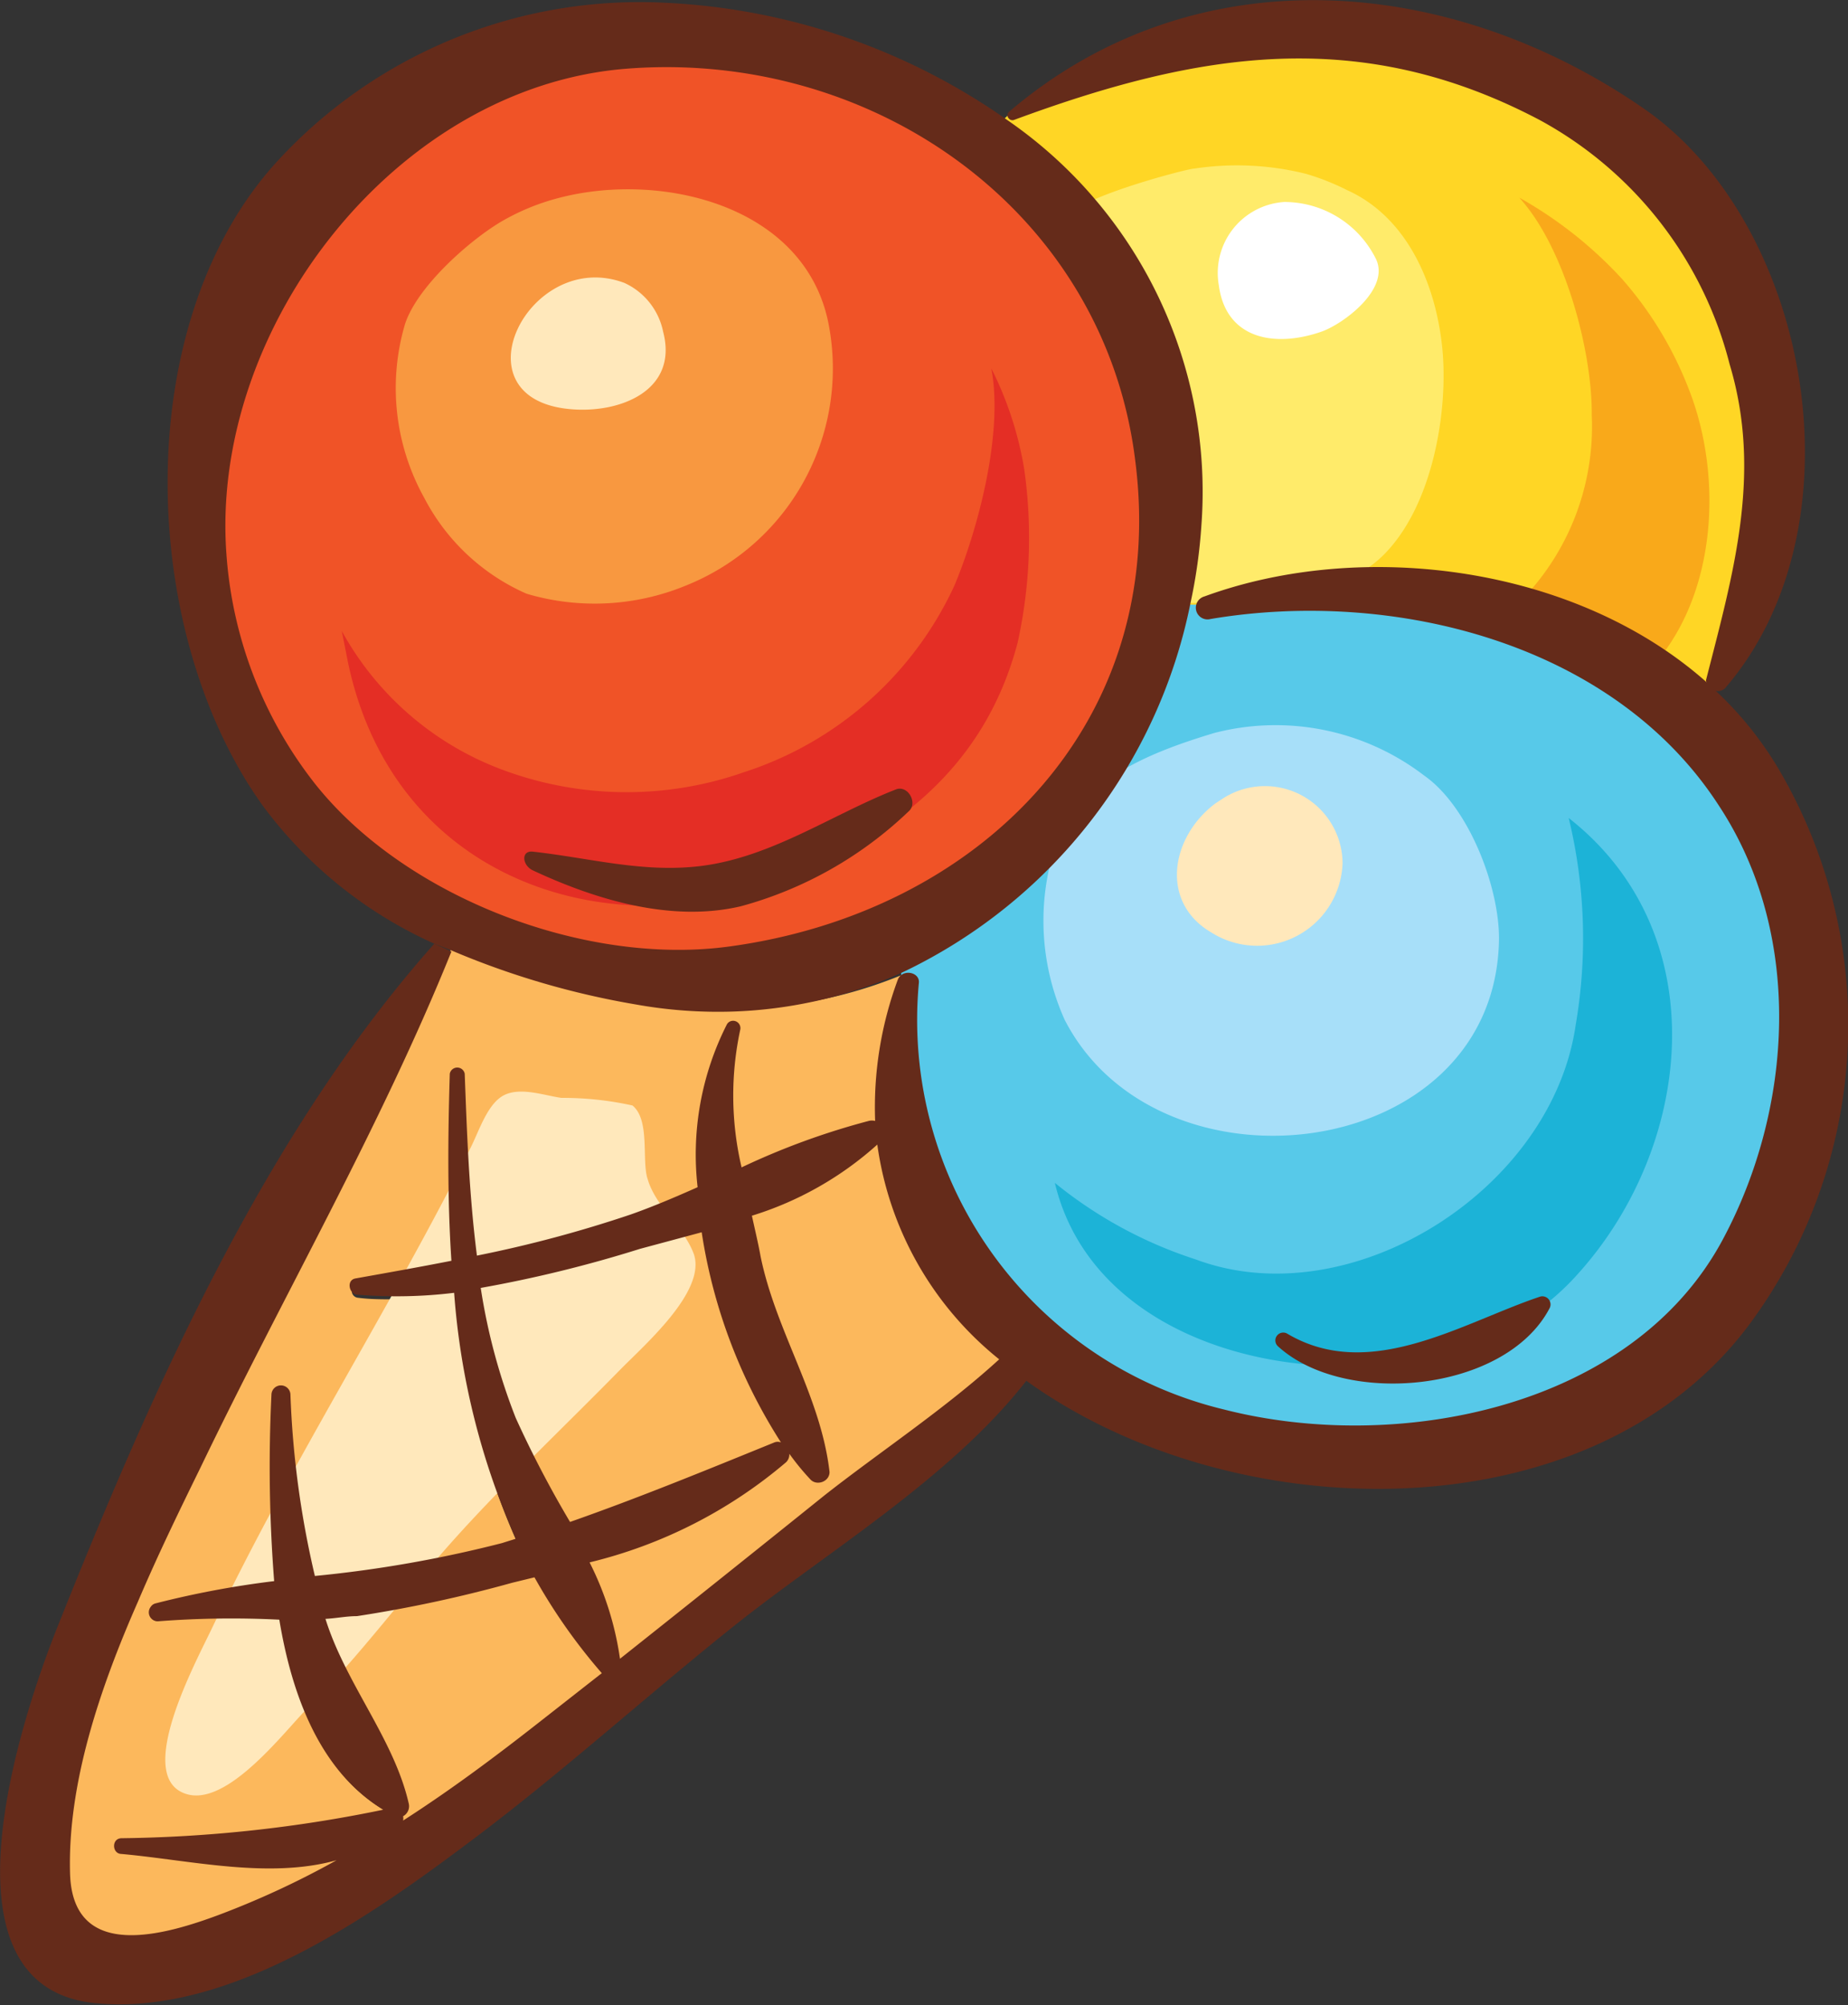
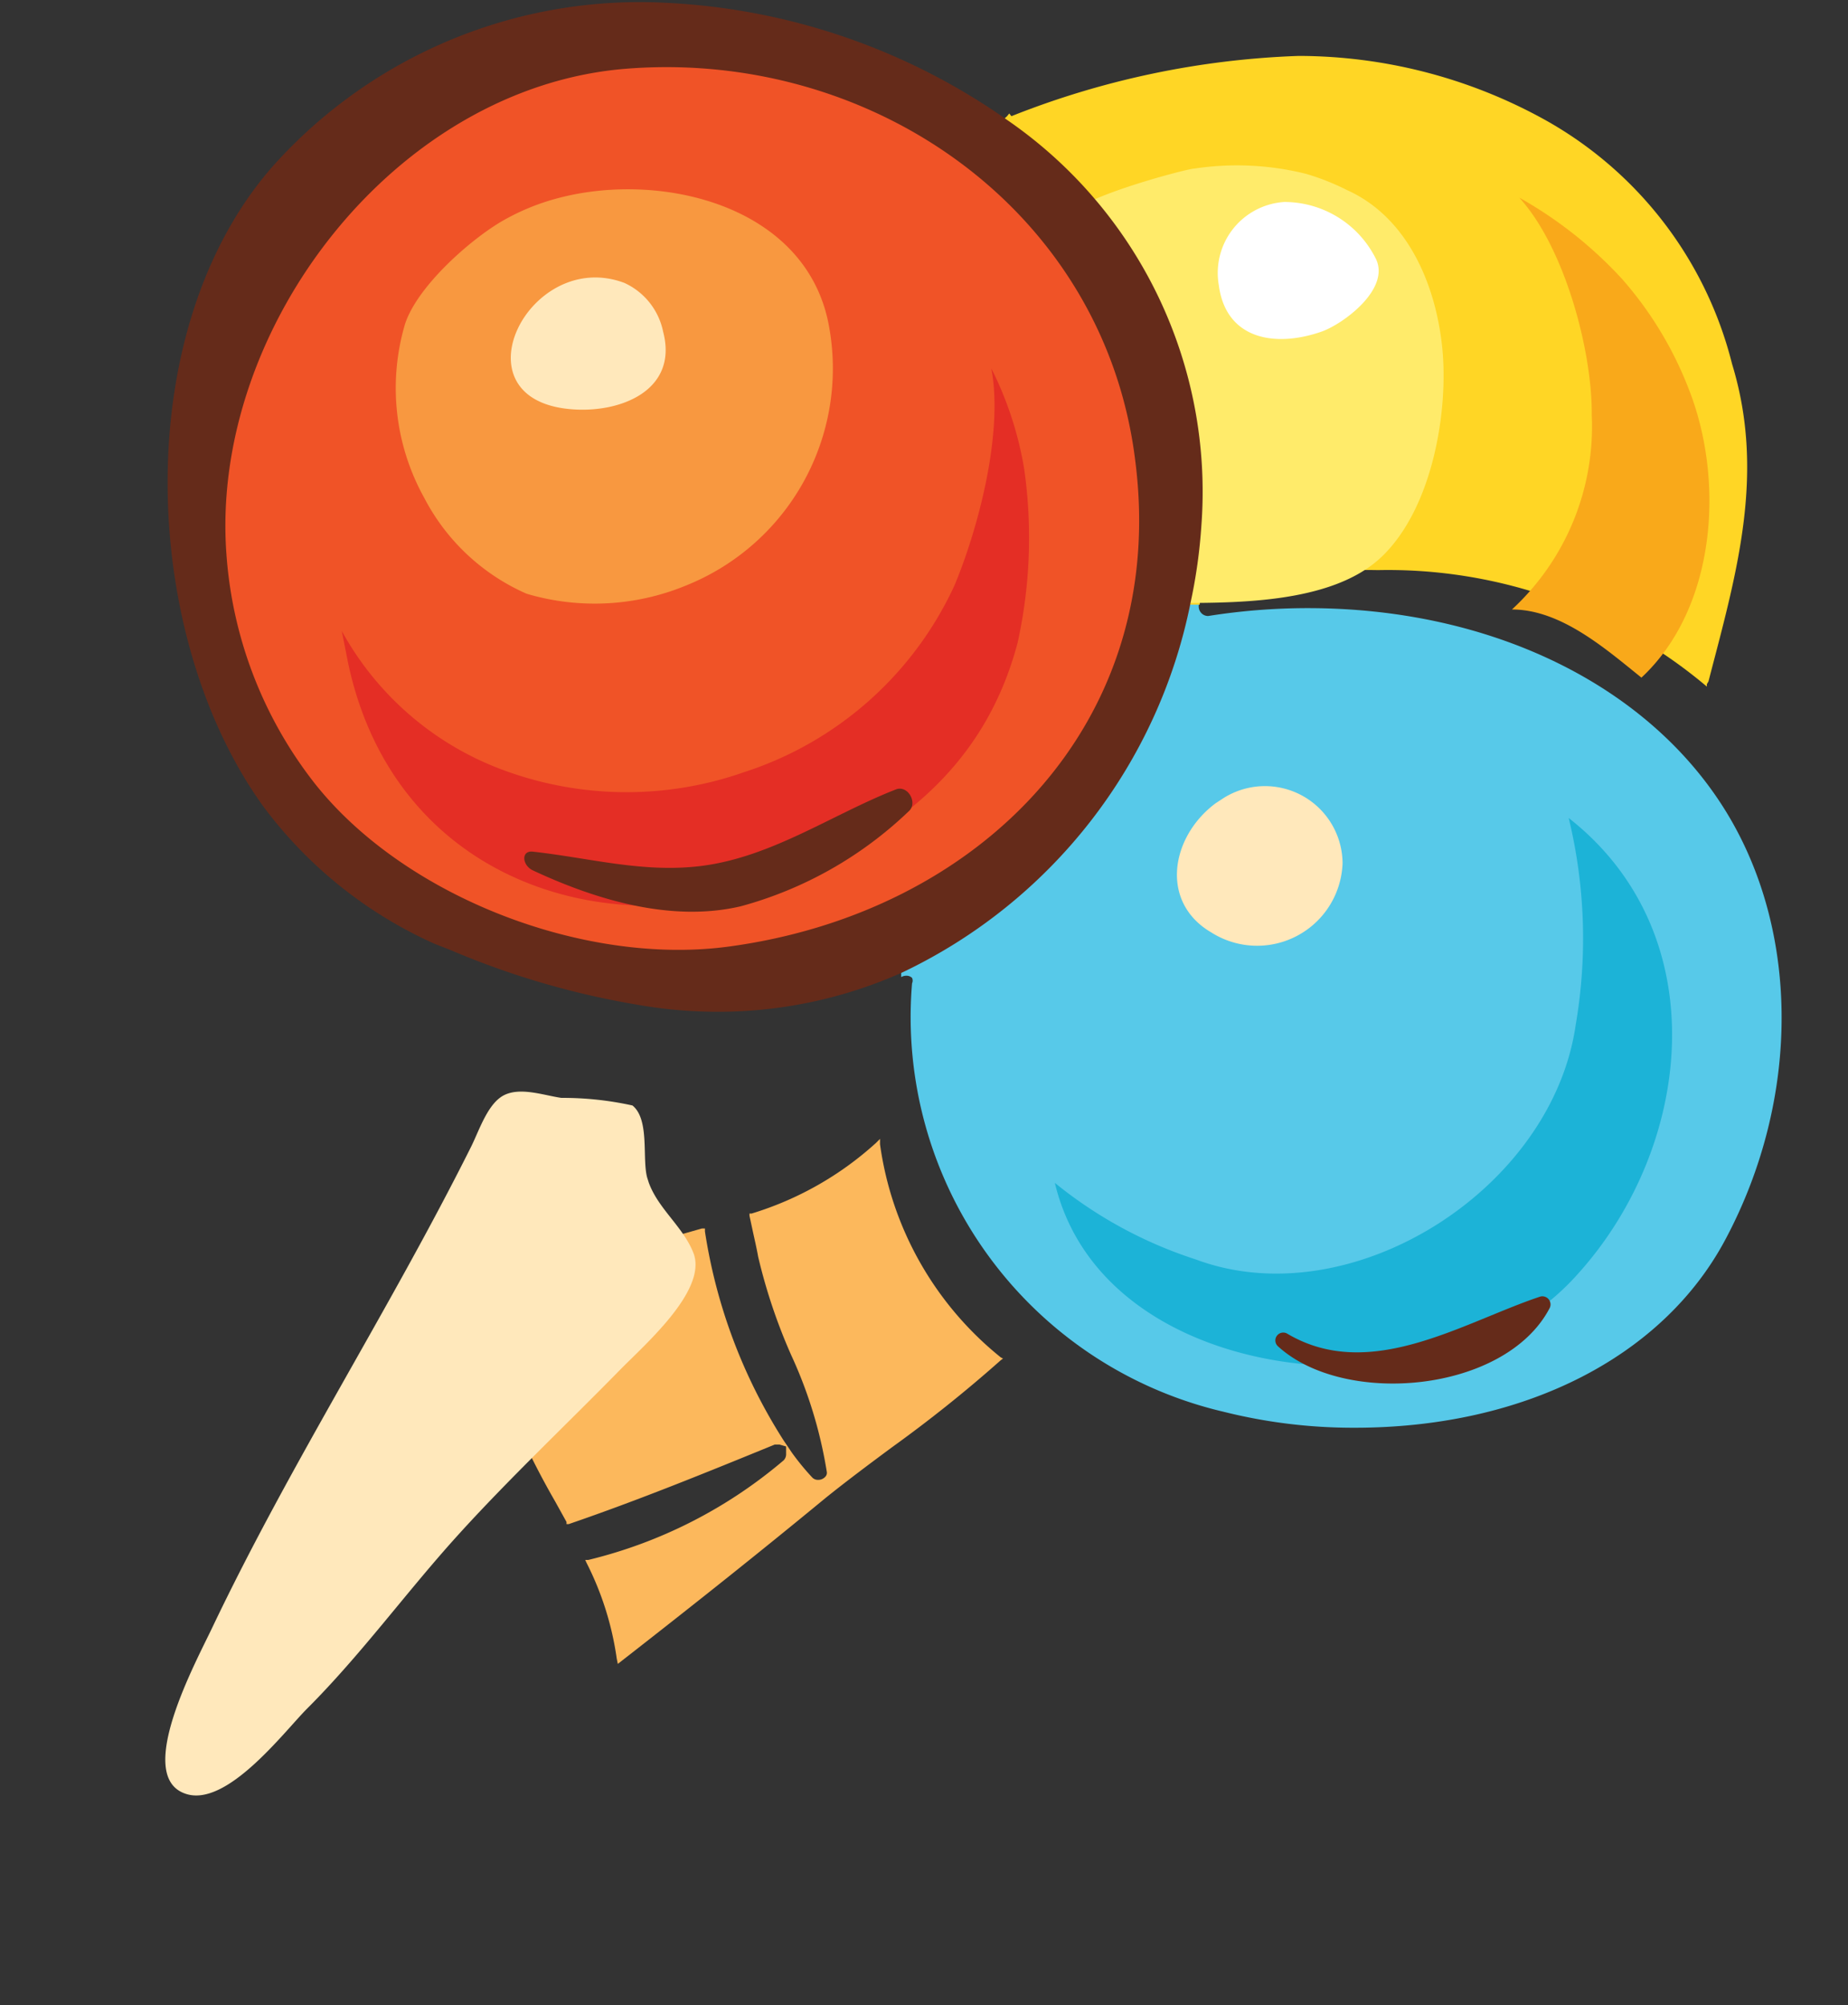
<svg xmlns="http://www.w3.org/2000/svg" viewBox="0 0 68.08 73.86">
  <rect x="0" y="0" width="68.08" height="73.86" fill="#333333" stroke="none" />
  <defs>
    <style>.cls-1{fill:#57c9e9;}.cls-2{fill:#ffd625;}.cls-3{fill:#fcb85c;}.cls-4{fill:#f05327;}.cls-5{fill:#f89840;}.cls-6{fill:#1cb3d7;}.cls-7{fill:#a7dff9;}.cls-8{fill:#ffe8bb;}.cls-9{fill:#e42e25;}.cls-10{fill:#f9a91a;}.cls-11{fill:#ffeb6a;}.cls-12{fill:#fff;}.cls-13{fill:#652b1a;}</style>
  </defs>
  <title>iscream1</title>
  <g id="Layer_2" data-name="Layer 2">
    <g id="Layer_1-2" data-name="Layer 1">
      <path class="cls-1" d="M45.07,52a19.61,19.61,0,0,0,4.84.59c6.21,0,11.31-2.58,13.63-6.89,2.84-5.29,2.79-11.61-.14-16.1s-8.62-7.2-15.22-7.2a23.44,23.44,0,0,0-3.67.29.34.34,0,0,1-.28-.14.35.35,0,0,1-.06-.29l0-.1-.1,0-.22,0-.1,0,0,.1A19.06,19.06,0,0,1,33.2,35.73l0,.09h0l0,.08h0l0,.09a.38.38,0,0,1,.19-.05.29.29,0,0,1,.21.08.24.24,0,0,1,0,.2A14.93,14.93,0,0,0,45.07,52Z" />
      <path class="cls-2" d="M56.78,4.34a18.78,18.78,0,0,0-8.94-2.28A31.56,31.56,0,0,0,37.26,4.28l-.08-.1-.08.1L37,4.37,37,4.45l.09.06a16.51,16.51,0,0,1,7.1,14.82,19.71,19.71,0,0,1-.4,2.84l0,.1.1,0,.22,0,.09,0,0-.09a.35.35,0,0,1,.23-.22A18.73,18.73,0,0,1,50.76,21a18.22,18.22,0,0,1,12.12,4.29l0-.09h0v0l.06-.1.08-.31c1-3.82,2-7.42.79-11.38A14.26,14.26,0,0,0,56.78,4.34Z" />
      <path class="cls-3" d="M22.76,61.29l.14-.11c2.72-2.12,5.17-4.07,7.51-6,.77-.62,1.6-1.24,2.45-1.87a50,50,0,0,0,4-3.2l.09-.07L36.87,50a12.22,12.22,0,0,1-4.45-7.85l0-.2-.15.15a12,12,0,0,1-4.58,2.6l-.08,0,0,.08.11.51c.07.33.15.66.21,1a20.53,20.53,0,0,0,1.22,3.63,16.45,16.45,0,0,1,1.31,4.3.21.21,0,0,1-.06.18.35.35,0,0,1-.26.11.29.29,0,0,1-.21-.08,9.2,9.2,0,0,1-.77-.94L29,53.25h0l-.13-.19a19.84,19.84,0,0,1-2.9-7.7l0-.11-.11,0-1.44.41-.83.24a47.57,47.57,0,0,1-5.86,1.44h-.1l0,.1a22.06,22.06,0,0,0,1.27,4.78,30.47,30.47,0,0,0,1.56,3.1l.41.74,0,.08.08,0c2.57-.88,5.12-1.92,7.59-2.93h.18l.24.07v.27a.32.32,0,0,1-.09.24,17.42,17.42,0,0,1-7.2,3.67l-.11,0,.05.11a11.24,11.24,0,0,1,1.11,3.52Z" />
-       <path class="cls-3" d="M14.94,67.14c1.52-1,3.14-2.18,5.07-3.7l1.54-1.21.68-.53.08-.06-.07-.08a20.88,20.88,0,0,1-2.47-3.51l0-.07-.07,0-.82.2-.8.2a40.92,40.92,0,0,1-4.91,1c-.39,0-.76.08-1.15.1h-.13l0,.12a17.69,17.69,0,0,0,1.49,3.19A14.2,14.2,0,0,1,15,66.46a.32.32,0,0,1-.16.35l-.08,0,0,.08a.32.32,0,0,1,0,.12v.19Z" />
-       <path class="cls-3" d="M4.47,67.86a49.93,49.93,0,0,0,9.66-1.05l.25,0-.22-.13c-2-1.2-3.21-3.48-3.78-7v-.08h-.08l-1,0-1.43,0a18.49,18.49,0,0,0-2.1.1.18.18,0,0,1-.17-.1.27.27,0,0,1,0-.26h0a.19.19,0,0,1,.12-.09,34,34,0,0,1,4.36-.82h.1v-.1a54.57,54.57,0,0,1-.13-6.85.23.23,0,0,1,.25-.24.24.24,0,0,1,.25.24,34.79,34.79,0,0,0,.9,6.69l0,.09h.09l.39,0a43.22,43.22,0,0,0,6.51-1.17l.25-.08.26-.08.11,0,0-.1a27,27,0,0,1-2.26-9v-.1h-.1a19.33,19.33,0,0,1-2.19.13c-.45,0-.89,0-1.34-.06a.25.25,0,0,1-.21-.24.15.15,0,0,1,.14-.16c1.18-.21,2.36-.42,3.53-.65l.09,0v-.09c-.16-2.47-.12-5-.06-6.88a.17.17,0,0,1,.18-.17.16.16,0,0,1,.17.17v.11c.08,2.15.16,4.37.45,6.6v.11l.11,0a45.36,45.36,0,0,0,5.69-1.53c.84-.29,1.7-.66,2.46-1l.06,0v-.07a10.46,10.46,0,0,1,1.06-5.93.17.17,0,0,1,.14-.09h0a.2.2,0,0,1,.15.07.14.14,0,0,1,0,.13,11.73,11.73,0,0,0,.08,5.1l0,.13.12-.05a26.16,26.16,0,0,1,4.77-1.72l.11,0,.13,0v-.14a13.49,13.49,0,0,1,.83-5.16.28.28,0,0,1,.13-.16l-.12-.25A16.56,16.56,0,0,1,27,37.16h-.58a17.4,17.4,0,0,1-2.93-.26,30.1,30.1,0,0,1-6.8-2l-.09,0,0,.1c-1.68,4.16-3.81,8.31-5.88,12.33C9.51,49.53,8.34,51.79,7.28,54l-.24.5c-.67,1.39-1.36,2.83-2,4.34H5l0,0,0,.05,0,.09h0c-1.12,2.57-2.57,6.37-2.47,10a2.13,2.13,0,0,0,2.36,2.37,10.17,10.17,0,0,0,3.29-.76,32.37,32.37,0,0,0,4.31-2l-.08-.18a9.28,9.28,0,0,1-2.51.31,28.61,28.61,0,0,1-3.76-.34c-.55-.08-1.09-.15-1.61-.2A.21.21,0,0,1,4.3,68,.16.16,0,0,1,4.47,67.86Z" />
      <path class="cls-4" d="M24.55,2.37c-.49,0-1,0-1.47.06-8.25.64-15.46,9.37-14.84,18a15.46,15.46,0,0,0,3.23,8.46c2.85,3.66,8.4,6.22,13.51,6.22A14,14,0,0,0,26.83,35c9.91-1.32,16.27-8.9,15.12-18C40.87,8.5,33.56,2.37,24.55,2.37Z" />
      <path class="cls-5" d="M20.59,7.29a8.37,8.37,0,0,0-2.17.9c-1.19.72-3.06,2.39-3.5,3.75a8.32,8.32,0,0,0,.71,6.4,7.76,7.76,0,0,0,3.77,3.53,8.82,8.82,0,0,0,5.89-.31,8.61,8.61,0,0,0,5.26-9.49C29.78,7.59,24.41,6.29,20.59,7.29Z" />
      <path class="cls-6" d="M57.79,30.13a18.79,18.79,0,0,1,.26,7.61c-.87,6.1-8.3,10.78-14,8.65a16,16,0,0,1-5.19-2.82c1,4.18,5.06,6.24,9,6.66,3.75.4,7.73-.43,10.29-3.33C62.36,42.22,63.25,34.41,57.79,30.13Z" />
-       <path class="cls-7" d="M52.47,28.57A9,9,0,0,0,44.73,27c-2.28.69-5,1.71-5.86,4.18a8.91,8.91,0,0,0,.35,6.38c3.46,6.74,15.75,5.3,16-2.83C55.29,32.8,54.14,29.74,52.47,28.57Z" />
      <path class="cls-8" d="M23.9,43.56l-.06-.19c-.19-.71.1-2.13-.54-2.65a11.89,11.89,0,0,0-2.62-.28c-.63-.09-1.48-.4-2.09-.11s-.92,1.27-1.23,1.9c-3,6-6.64,11.64-9.53,17.7-.59,1.25-2.91,5.49-1,6.14,1.52.53,3.65-2.3,4.48-3.13,2-2,3.64-4.27,5.52-6.35s4-4.08,6-6.12c.92-.94,3.2-2.91,2.73-4.28C25.19,45.2,24.26,44.55,23.9,43.56Z" />
-       <path class="cls-8" d="M21,15.07c1.83.17,4-.68,3.43-2.85A2.53,2.53,0,0,0,23,10.42C19.5,9.11,16.7,14.68,21,15.07Z" />
+       <path class="cls-8" d="M21,15.07c1.83.17,4-.68,3.43-2.85A2.53,2.53,0,0,0,23,10.42C19.5,9.11,16.7,14.68,21,15.07" />
      <path class="cls-8" d="M45.07,29.4l-.29.19c-1.65,1.23-2.07,3.64-.15,4.76a3.15,3.15,0,0,0,4.83-2.56A2.86,2.86,0,0,0,45.07,29.4Z" />
      <path class="cls-9" d="M36.52,13.57c.46,2.42-.52,6-1.36,8a12.9,12.9,0,0,1-7.74,6.87,13.08,13.08,0,0,1-9-.12,11.21,11.21,0,0,1-5.83-5.08l.23,1.16c1.74,8.25,10,10.62,16.43,7.87,4.13-1.76,7.1-4.29,8.24-8.6a17.94,17.94,0,0,0,.24-6.4A12.89,12.89,0,0,0,36.52,13.57Z" />
      <path class="cls-10" d="M59.76,10.28a15.29,15.29,0,0,0-3.79-3h0c1.67,1.83,2.69,5.64,2.67,8a9.18,9.18,0,0,1-2.94,7.17c1.8,0,3.44,1.44,4.77,2.51,2.74-2.55,3.1-7.25,1.72-10.69A13.47,13.47,0,0,0,59.76,10.28Z" />
      <path class="cls-11" d="M48.1,6.4A10.5,10.5,0,0,0,44,6.21c-.29,0-5,1.26-4.51,1.86L41,9.9a17.56,17.56,0,0,1,2,7c0,1.79-.61,3.6-.14,5.31,2.45,0,6.19.09,8.06-1.72s2.45-5.38,2.21-7.7S51.85,8,49.62,7A8.82,8.82,0,0,0,48.1,6.4Z" />
      <path class="cls-12" d="M47.31,7.44a2.62,2.62,0,0,0-2.41,3.06c.26,2,2.07,2.32,3.8,1.71.78-.28,2.5-1.54,2-2.65A3.77,3.77,0,0,0,47.31,7.44Z" />
-       <path class="cls-13" d="M65.55,28.37a18.56,18.56,0,0,1-1.16,20.49c-5.87,7.76-19,7.47-26.58,2-2.78,3.57-7.31,6.28-10.73,9-3.26,2.6-6.38,5.44-9.72,7.94-3.68,2.77-8.82,6.38-13.67,6C-2.69,73.38.89,63,2.12,59.92,5.58,51.24,9.75,41.79,16,34.76l.63.29c-2.6,6.45-6.22,12.72-9.24,19C6.63,55.6,5.82,57.26,5.08,59,3.66,62.23,2.49,65.72,2.58,69s3.49,2.28,5.52,1.52a32,32,0,0,0,4.3-2c-2.5.7-5.39,0-7.92-.23-.36,0-.38-.58,0-.58a50.26,50.26,0,0,0,9.64-1.05c-2.28-1.38-3.35-4.1-3.83-7a35.22,35.22,0,0,0-4.47.06.33.33,0,0,1-.27-.53.3.3,0,0,1,.18-.13,34.23,34.23,0,0,1,4.37-.82A54.22,54.22,0,0,1,10,51.38a.35.35,0,0,1,.7,0,34.44,34.44,0,0,0,.9,6.67,45.37,45.37,0,0,0,6.89-1.21l.51-.16a27.21,27.21,0,0,1-2.27-9.06,17.53,17.53,0,0,1-3.55.07c-.32,0-.44-.54-.08-.6,1.18-.21,2.36-.42,3.53-.65-.15-2.27-.13-4.58-.06-6.89a.28.28,0,0,1,.55,0c.08,2.14.16,4.44.45,6.7a45.81,45.81,0,0,0,5.68-1.52c.82-.29,1.64-.64,2.45-1a10.59,10.59,0,0,1,1.08-6,.26.26,0,0,1,.22-.13.27.27,0,0,1,.27.33A11.55,11.55,0,0,0,27.32,43,26.91,26.91,0,0,1,32,41.29a.48.48,0,0,1,.24,0,13.52,13.52,0,0,1,.83-5.19.39.39,0,0,1,.17-.21c.25-.15.65,0,.61.32A14.76,14.76,0,0,0,45.1,51.92c6.33,1.62,15,0,18.36-6.25,2.6-4.84,3-11.24-.14-16-3.88-6-12-8-18.72-6.87a.43.43,0,0,1-.23-.83c5.85-2.14,13.74-1.13,18.58,3.23l.24.23A13,13,0,0,1,65.55,28.37ZM36.81,50.07a12.29,12.29,0,0,1-4.49-7.91,12.35,12.35,0,0,1-4.62,2.62c.11.51.23,1,.32,1.5.57,2.78,2.22,5.15,2.54,7.94,0,.36-.47.52-.7.28a9.35,9.35,0,0,1-.78-.95.41.41,0,0,1-.12.31,17.51,17.51,0,0,1-7.24,3.69,11.39,11.39,0,0,1,1.12,3.55q3.78-3,7.51-6C32.38,53.5,34.81,51.9,36.81,50.07Zm-8.28,3.06a.34.34,0,0,1,.24,0,19.86,19.86,0,0,1-2.92-7.74L23.58,46a47,47,0,0,1-5.87,1.44A22.23,22.23,0,0,0,19,52.23a39.55,39.55,0,0,0,2,3.83C23.51,55.18,26,54.16,28.53,53.13ZM19.95,63.37l2.22-1.74a20.94,20.94,0,0,1-2.48-3.53l-.82.2a49.08,49.08,0,0,1-5.72,1.23c-.39,0-.77.08-1.16.1.75,2.4,2.53,4.43,3.07,6.81a.42.42,0,0,1-.21.46.41.41,0,0,1,0,.16C16.61,65.93,18.27,64.69,19.95,63.37Z" />
-       <path class="cls-13" d="M60.56,4c6.15,4.26,8.13,15.38,3,21.34a.39.39,0,0,1-.42.09l-.24-.23s-.06-.09-.05-.15c1-3.92,2.08-7.6.87-11.63a14.22,14.22,0,0,0-7-9c-6.66-3.51-12.63-2.49-19.37,0a.17.17,0,0,1-.18-.05.17.17,0,0,1,0-.25C44.06-1.76,53.45-.92,60.56,4Z" />
      <path class="cls-13" d="M56.74,47.76a.3.3,0,0,1,.34.44c-1.64,3.1-7.55,3.63-10,1.39a.29.29,0,0,1,.35-.46C50.48,50.93,53.89,48.71,56.74,47.76Z" />
      <path class="cls-13" d="M37.12,4.43a16.62,16.62,0,0,1,7.14,14.91,19.46,19.46,0,0,1-.4,2.86A19.26,19.26,0,0,1,33.24,35.82,16.64,16.64,0,0,1,27,37.26,17.11,17.11,0,0,1,23.43,37a30.26,30.26,0,0,1-6.82-2L16,34.76a16,16,0,0,1-6.31-5.07C5.11,23.33,4.74,12,10.16,6A18.13,18.13,0,0,1,24.46.1,23.81,23.81,0,0,1,37.12,4.43ZM26.82,34.87c9.22-1.23,16.26-8.19,15-17.92C40.69,7.81,32.2,1.82,23.09,2.53c-8.5.66-15.35,9.53-14.75,17.86a15.45,15.45,0,0,0,3.21,8.41C14.83,33,21.47,35.58,26.82,34.87Z" />
      <path class="cls-13" d="M33,29.08c.45-.18.83.51.47.81a14.38,14.38,0,0,1-6.17,3.49c-2.58.61-5.38-.25-7.67-1.32-.4-.19-.44-.74,0-.69,2.09.23,4.05.79,6.18.53C28.42,31.58,30.65,30,33,29.08Z" />
    </g>
  </g>
</svg>